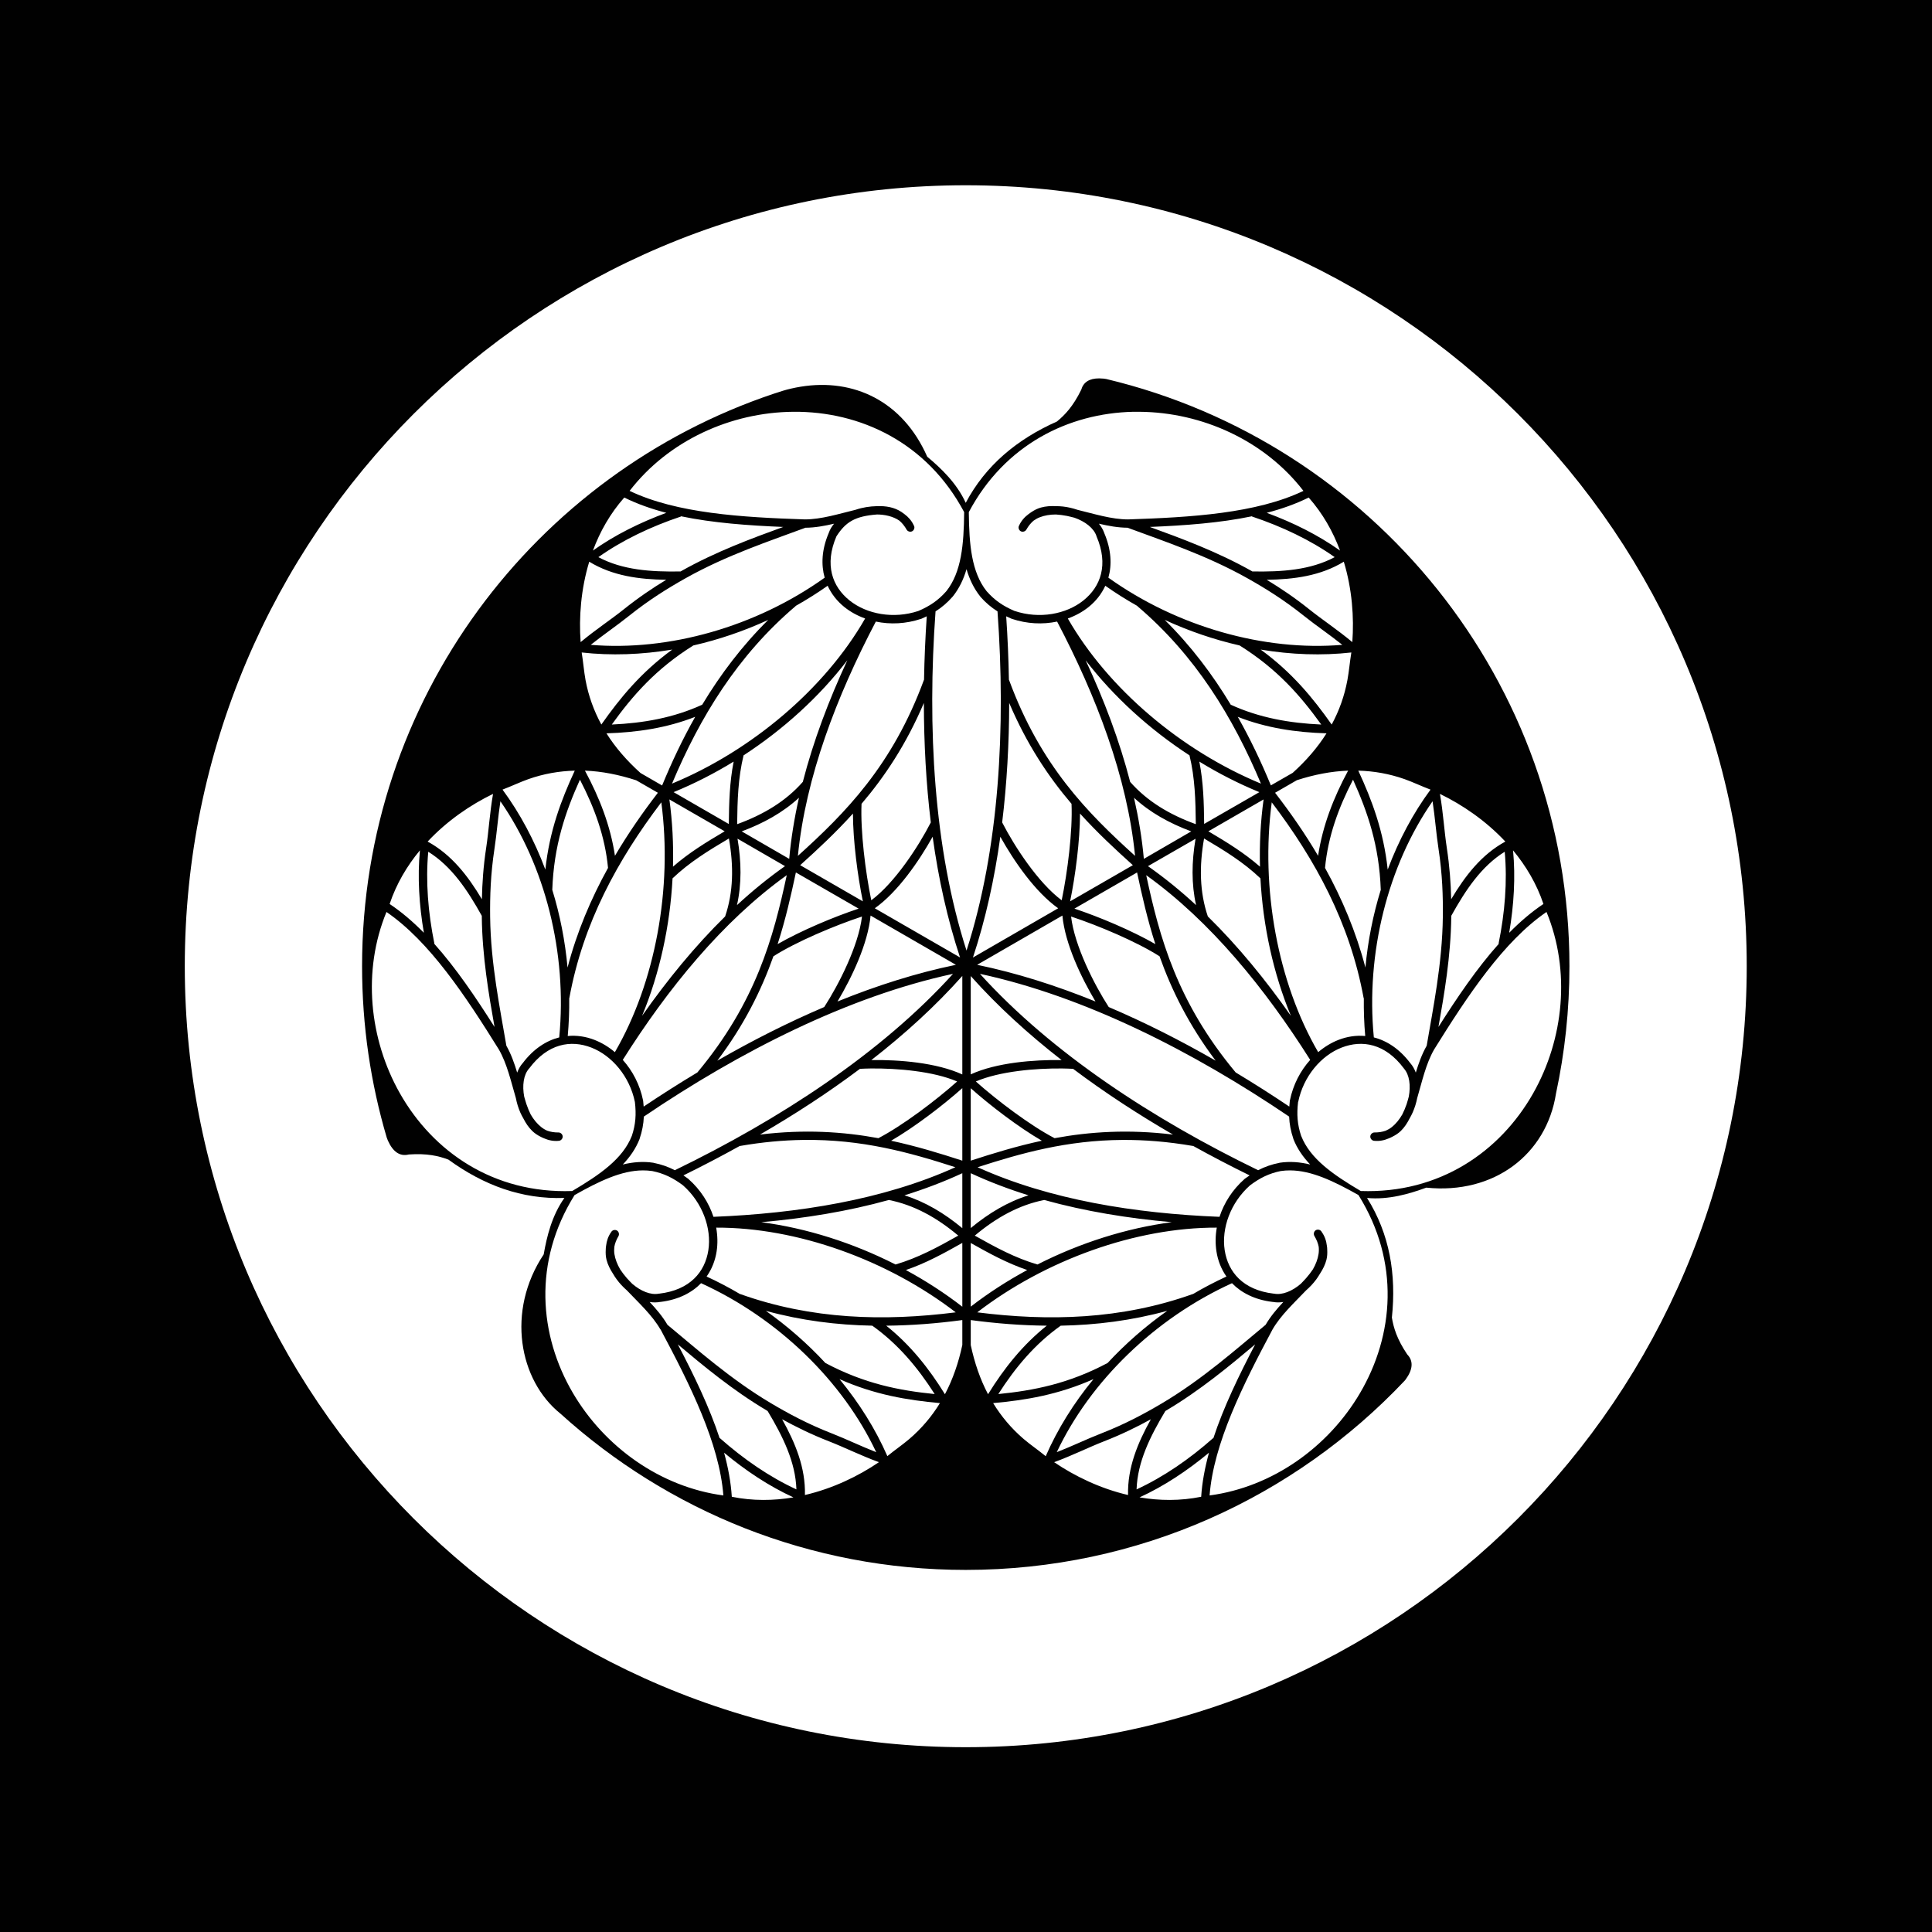
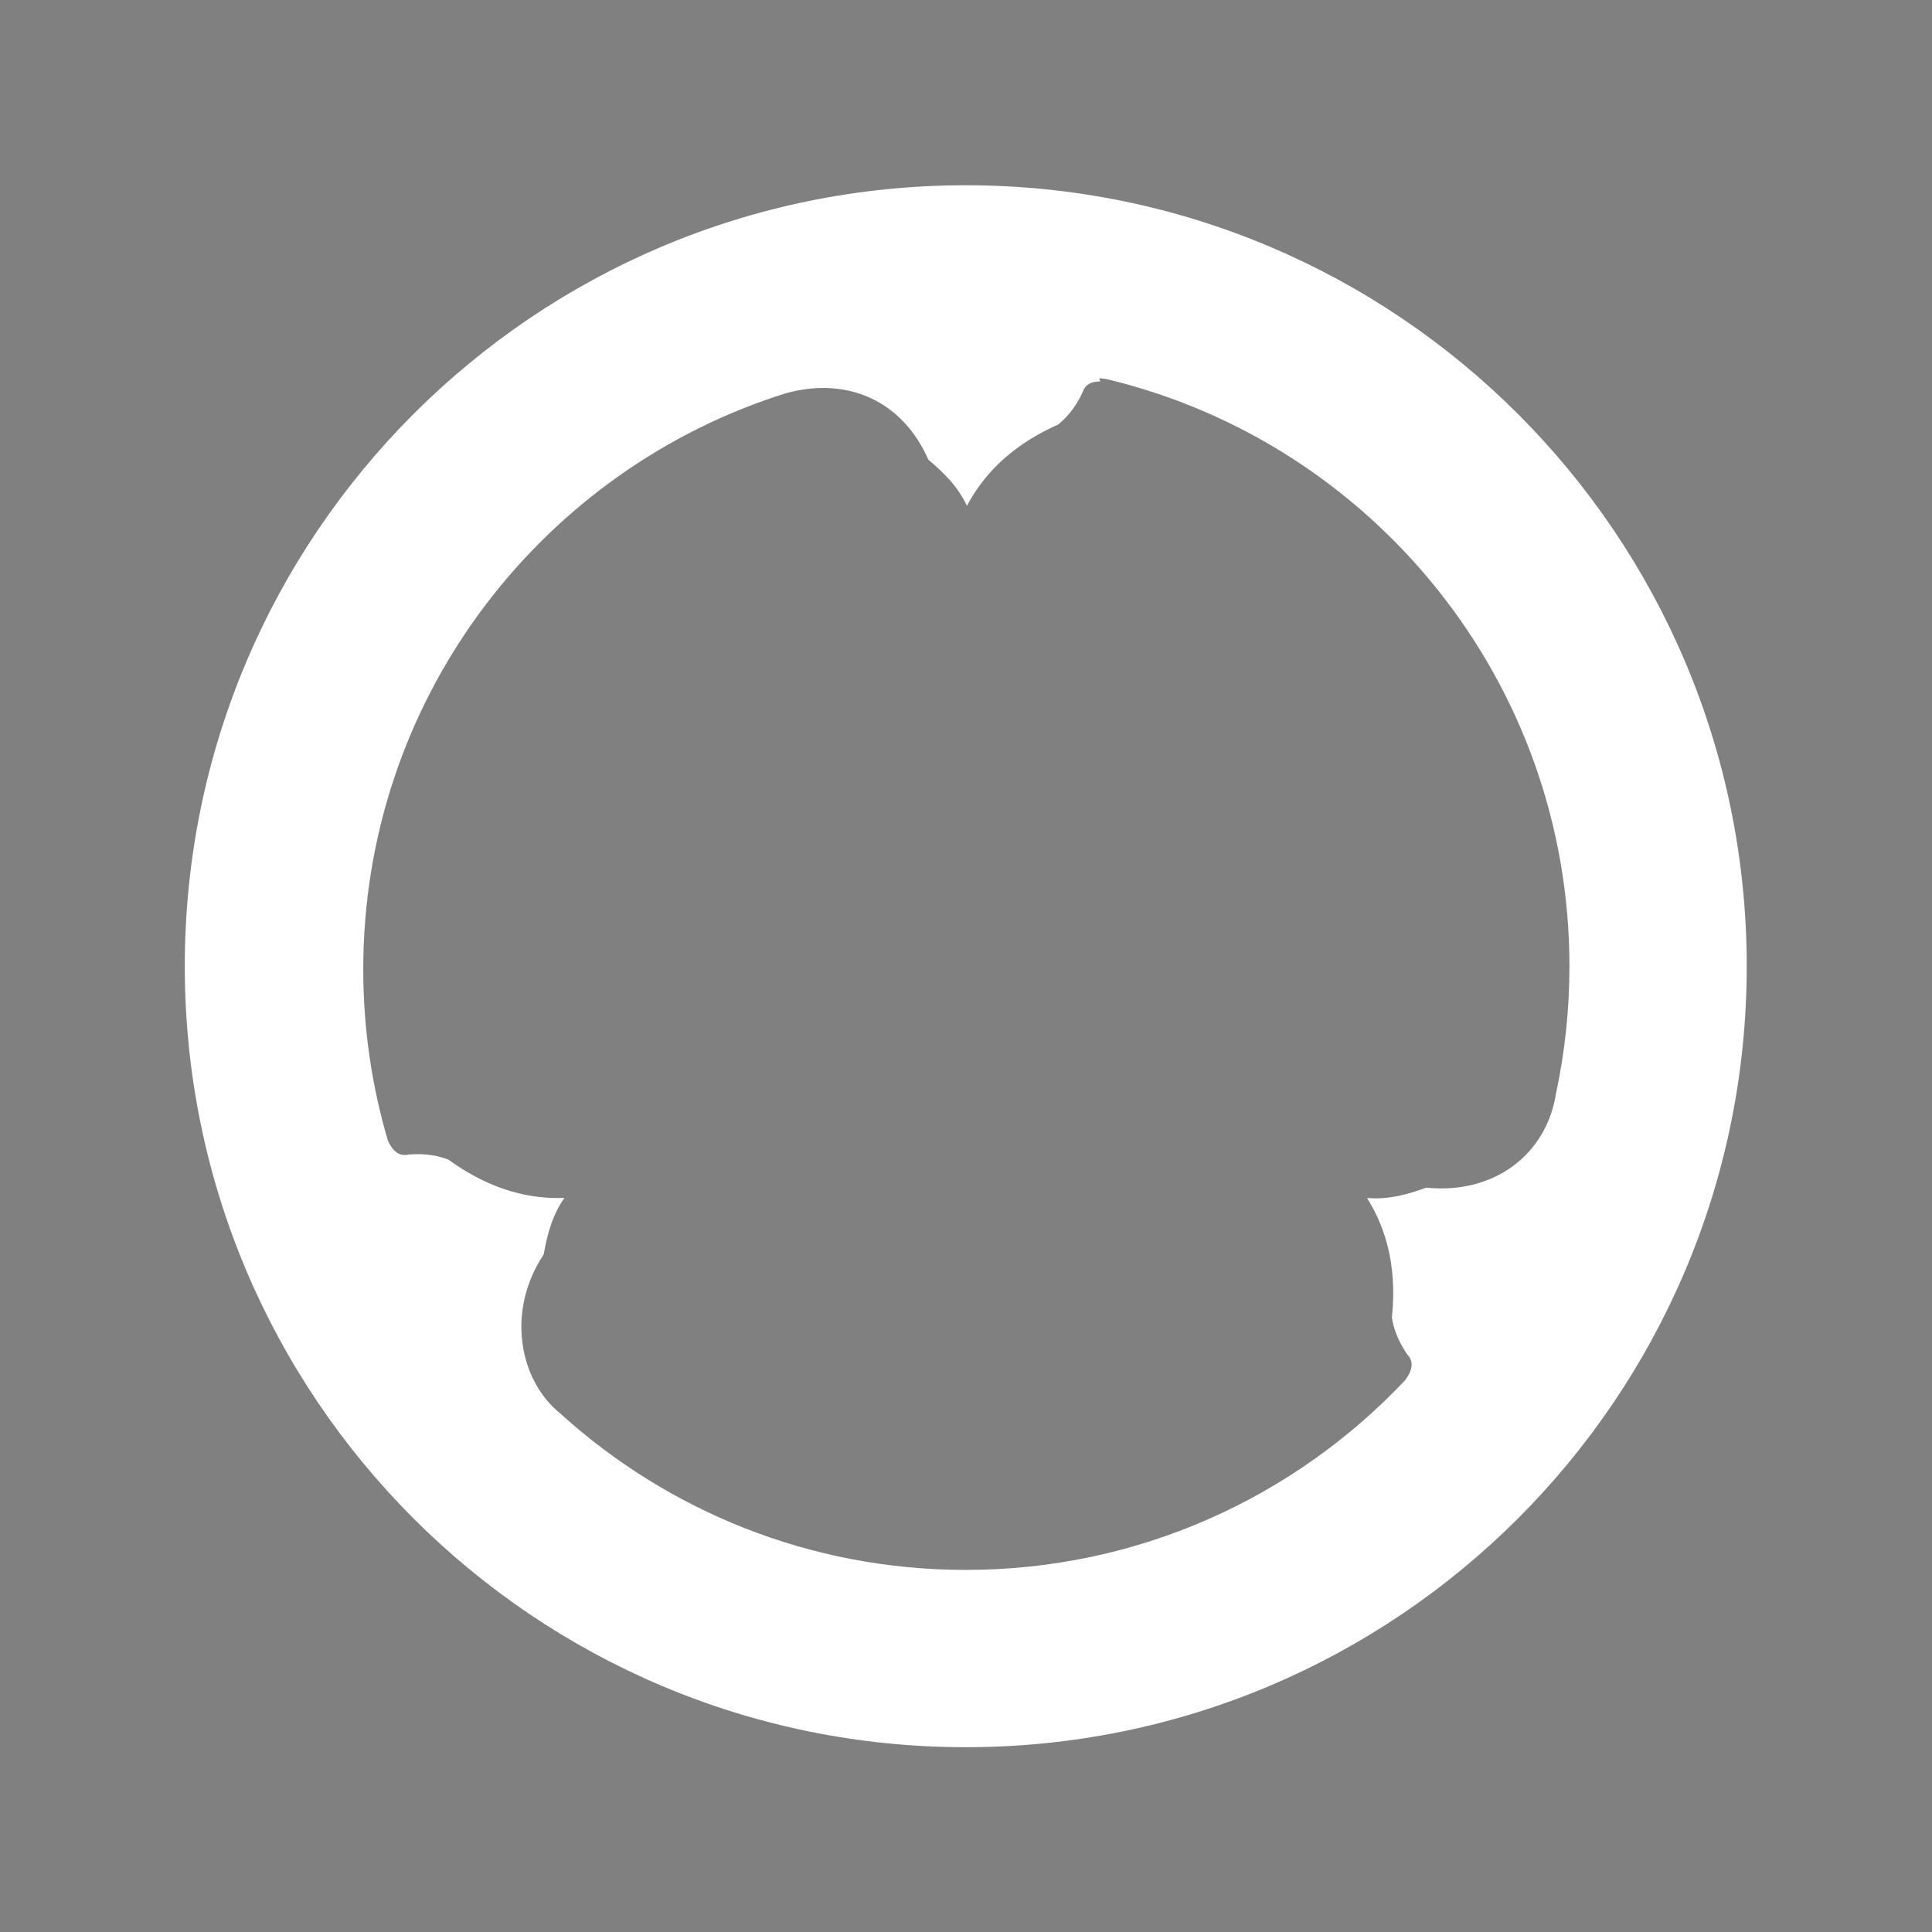
<svg xmlns="http://www.w3.org/2000/svg" xmlns:ns1="http://www.inkscape.org/namespaces/inkscape" xmlns:ns2="http://sodipodi.sourceforge.net/DTD/sodipodi-0.dtd" version="1.1" width="688" height="688" id="svg2" ns1:version="0.48.2 r9819" ns2:docname="Japanese crest Mito mitu Aoi (old design).svg">
  <rect width="100%" height="100%" fill="#808080" stroke="none" />
  <ns2:namedview pagecolor="#ffffff" bordercolor="#666666" borderopacity="1" objecttolerance="10" gridtolerance="10" guidetolerance="10" ns1:pageopacity="0" ns1:pageshadow="2" ns1:window-width="1280" ns1:window-height="1003" id="namedview4547" showgrid="false" ns1:zoom="0.34302326" ns1:cx="344" ns1:cy="344" ns1:window-x="-8" ns1:window-y="-8" ns1:window-maximized="1" ns1:current-layer="svg2" />
  <defs id="defs4" />
  <path ns1:connector-curvature="0" style="fill:#ffffff;fill-opacity:1;stroke:none" id="path3913" d="m 2559.556,650234280 c -59.697,-604340 -119.551,-33897420 -156.75,-93658440 45.055,-26705350 107.612,-31422090 167.781,-33874810 l 0,38610 c 15.871,0 32.542,6593330 48.406,11330270 4.508,1911540 9.25,3249950 14,3905660 2.215,305770 4.414,448070 6.625,464040 4.975,332770 9.832,-19800 14.469,-1624140 3.105,-1074400 6.016,-2911770 8.812,-5181760 0.544,-387760 1.038,-852060 1.562,-1276110 0.511,-469320 1.035,-878070 1.531,-1392110 3.782,-3474460 6.949,-7905640 8.969,-13495790 0.044,-94660 0.082,-175410 0.125,-270690 l -0.031,0 c 0.068,-194090 0.184,-344710 0.25,-541380 a 4,4950239 0 0 0 -7.188,-4292350 c -2.136,4706910 -4.454,8137620 -6.938,10788890 -1.826,1655320 -3.836,3104210 -6.156,4215020 -4.48,2144660 -9.778,3186640 -15.281,3170930 -3.309,-236830 -6.787,-786550 -10.469,-1662810 -2.355,-560310 -4.905,-1427420 -7.375,-2165510 -10.122,-4389890 -18.41,-12209520 -20.969,-21616460 a 4,4950239 0 0 0 -0.125,-386700 c -11.687,-33673550 -3.897,-59640120 12.562,-75986300 16.453,-16339570 42.113,-22256430 65.906,-12413030 0.01,3710 0.021,-3710 0.031,0 10.855,5762420 18.989,12483350 26.594,23163250 0.042,64350 0.084,128880 0.125,193350 14.464,22569110 16.776,55126220 17.062,93658440 -35.43,82454970 -99.378,119559320 -163.531,118909860 z m 331.562,0 c -64.153,649450 -128.101,-36454900 -163.531,-118909870 0.287,-38532220 2.599,-71089320 17.062,-93658440 0.041,-64470 0.083,-129000 0.125,-193350 7.605,-10679900 15.738,-17400830 26.594,-23163250 0.01,-3710 0.021,3710 0.031,0 23.793,-9843400 49.453,-3926530 65.906,12413030 16.46,16346180 24.249,42312750 12.562,75986300 a 4,4950239 0 0 0 -0.125,386700 c -2.558,9406940 -10.847,17226570 -20.969,21616460 -2.47,738100 -5.02,1605200 -7.375,2165520 -3.682,876250 -7.16,1425970 -10.469,1662800 -5.504,15720 -10.801,-1026270 -15.281,-3170930 -2.321,-1110810 -4.331,-2559700 -6.156,-4215020 -2.484,-2651260 -4.801,-6081980 -6.938,-10788890 a 4,4950239 0 0 0 -7.188,4292350 c 0.066,196670 0.182,347290 0.25,541380 l -0.031,0 c 0.043,95290 0.082,176030 0.125,270690 2.019,5590160 5.187,10021330 8.969,13495790 0.497,514040 1.02,922790 1.531,1392110 0.524,424050 1.018,888350 1.562,1276110 2.796,2269990 5.707,4107360 8.812,5181760 4.636,1604340 9.494,1956910 14.469,1624140 2.211,-15960 4.41,-158270 6.625,-464040 4.75,-655710 9.492,-1994120 14,-3905660 15.864,-4736940 32.535,-11330270 48.406,-11330270 l 0,-38610 c 60.17,2452720 122.726,7169460 167.781,33874810 -37.199,59761020 -97.053,93054100 -156.75,93658440 z M 2397.712,548648520 c -13.545,-18958650 -23.291,-40505000 -30,-62877220 20.994,18444600 44.845,33165710 70.219,44779710 -14.312,4611720 -27.835,10520410 -40.219,18097510 z m 655.25,0 c -12.383,-7577100 -25.907,-13485790 -40.219,-18097510 25.374,-11614000 49.225,-26335110 70.219,-44779710 -6.709,22372220 -16.455,43918570 -30,62877220 z m -601.062,-22157840 0.094,-309360 c -28.882,-11968840 -55.88,-27828000 -79.125,-48144000 23.183,-15301000 50.337,-17529560 78.781,-16937400 0.283,197320 0.562,422510 0.844,618720 33.012,22971600 67.565,38687490 97.375,52088320 -33.446,1720840 -67.163,4691880 -97.969,12683720 z m 546.875,0 c -30.806,-7991840 -64.523,-10962880 -97.969,-12683720 29.81,-13400830 64.363,-29116720 97.375,-52088320 0.282,-196210 0.561,-421400 0.844,-618720 28.444,-592160 55.598,1636400 78.781,16937400 -23.245,20316000 -50.243,36175160 -79.125,48144000 l 0.094,309360 z m -400.219,-8894070 c -8.91,-2578190 -18.107,-4679080 -27.438,-4756400 -33.557,-15440060 -75.509,-32482250 -114.688,-59744960 -17.074,-11880940 -35.074,-25685880 -54.188,-44625030 -11.61,-11504040 -24.265,-22096030 -36.688,-34377520 74.698,-7751210 157.927,21275560 223.969,79621270 -3.511,15361830 -2.782,33268980 3.844,52552360 l -0.031,0 c 0.03,110750 0.094,199230 0.125,309360 0,11140 -0,27600 0,38610 1.145,4059820 2.913,7691030 5.094,10982240 z m 253.562,0 c 2.181,-3291210 3.949,-6922430 5.094,-10982250 0,-11140 -0,-27590 0,-38610 0.031,-110130 0.095,-198610 0.125,-309360 l -0.031,0 c 6.626,-19283380 7.354,-37190530 3.844,-52552360 66.042,-58345710 149.271,-87372480 223.969,-79621270 -12.422,12281490 -25.077,22873490 -36.688,34377520 -19.114,18939160 -37.114,32744090 -54.188,44625040 -39.179,27262700 -81.131,44304890 -114.688,59744950 -9.33,77340 -18.527,2178210 -27.438,4756400 z m -487.969,-44973070 c -7.944,-32398160 -9.97,-65844490 -8.219,-95321240 14.268,14753340 28.728,26432670 41.312,38901890 14.149,14019350 27.692,25241070 40.656,34957570 -25.998,465890 -51.446,4625400 -73.75,21461780 z m 722.375,0 c -22.304,-16836380 -47.752,-20995890 -73.75,-21461780 12.964,-9716500 26.508,-20938220 40.656,-34957570 12.584,-12469220 27.044,-24148550 41.312,-38901890 1.751,29476750 -0.275,62923080 -8.219,95321240 z m -361.188,-8894070 c -2.819,-11923860 -6.986,-22838470 -13.188,-32444030 a 4,4950239 0 0 0 -0.125,-154680 c -5.007,-7067880 -10.37,-12696110 -16.344,-17401440 -7.984,-137063150 -1.839,-280735010 29.656,-401780004 31.496,121044994 37.64,264716854 29.656,401780004 -5.974,4705330 -11.337,10333560 -16.344,17401440 a 4,4950239 0 0 0 -0.125,154680 c -6.201,9605560 -10.369,20520170 -13.188,32444030 z m -132.938,-19644300 c -9.876,-8605920 -20.105,-16580090 -30.625,-23897980 l 0.062,-115950 c -55.685,-58489820 -91.691,-131715150 -118.406,-210402790 76.462,39155520 146.468,112665620 184.906,195630900 -7.335,3270180 -14.111,7872060 -19.969,13689140 -6.815,6767870 -12.319,15263840 -15.969,25096740 z m 265.875,0 c -3.65,-9832900 -9.154,-18328870 -15.969,-25096750 -5.857,-5817070 -12.634,-10418950 -19.969,-13689130 38.438,-82965280 108.445,-156475380 184.906,-195630900 -26.716,78687640 -62.721,151912970 -118.406,210402790 l 0.062,115950 c -10.519,7317890 -20.748,15292060 -30.625,23897980 z m -170.938,-36117660 c -1.677,-1017380 -3.411,-2002830 -5.188,-2938910 a 4,4950239 0 0 0 -0.312,-115950 c -14.473,-5995750 -29.522,-6804200 -43.281,-3209600 -37.535,-88413200 -67.17,-184291440 -74.625,-277611030 45.222,50592270 90.46,106681440 120.719,208546640 l 0.062,-38610 c 0.366,25220160 1.253,50396170 2.625,75367580 z m 76,0 c 1.372,-24971410 2.259,-50147430 2.625,-75367590 l 0.062,38610 c 30.258,-101865200 75.497,-157954360 120.719,-208546630 -7.455,93319590 -37.09,189197820 -74.625,277611030 -13.76,-3594600 -28.808,-2786150 -43.281,3209600 a 4,4950239 0 0 0 -0.312,115950 c -1.777,936080 -3.51,1921520 -5.188,2938910 z m -227.781,-4331030 c -23.169,-13204920 -47.319,-23366430 -71.719,-30239840 -36.023,-27860230 -58.293,-59631050 -78.094,-93697110 30.251,1681850 59.143,7951630 86.594,23511290 17.471,35903370 38.154,69758230 63.219,100425660 z m 379.562,0 c 25.064,-30667430 45.747,-64522290 63.219,-100425660 27.451,-15559660 56.343,-21829440 86.594,-23511290 -19.8,34066060 -42.071,65836880 -78.094,93697110 -24.4,6873410 -48.55,17034920 -71.719,30239840 z m -471.438,-35150910 c -29.294,-6046550 -58.64,-7325200 -86.781,-3402950 0,-12620 -10e-4,-26110 0,-38610 1.466,-11088080 2.219,-22399460 3.75,-32676040 2.854,-18958950 7.984,-36449610 15.094,-52668370 17.92,31475100 37.934,61714560 67.938,88786030 z m 563.312,0 c 30.003,-27071480 50.018,-57310940 67.938,-88786040 7.11,16218770 12.24,33709430 15.094,52668370 1.531,10276590 2.285,21587970 3.75,32676050 0,12500 -10e-4,26110 0,38610 -28.141,-3922250 -57.488,-2643600 -86.781,3402950 z m -395.75,-12683720 c -26.636,-42985660 -61.009,-81747720 -99.375,-112645350 -5.272,-26899930 -5.813,-53162970 -6.062,-81477420 25.458,11450930 46.642,27304780 62.812,50116150 10.161,48737400 25.02,97152020 42.625,144006620 z m 228.188,0 c 17.605,-46854600 32.464,-95269220 42.625,-144006620 16.17,-22811370 37.354,-38665220 62.812,-50116150 -0.25,28314450 -0.791,54577490 -6.062,81477420 -38.366,30897630 -72.74,69659690 -99.375,112645350 z m -154.938,-50541530 c -16.901,-49160040 -37.523,-87267870 -59.656,-119412570 -1.157,-31977070 3.739,-81178230 9.344,-114385496 22.642,20900789 45.298,63983576 57,92266326 -4.537,46338620 -6.63,93890810 -6.688,141531740 z m 81.688,0 c -0.058,-47640930 -2.15,-95193120 -6.688,-141531740 11.702,-28282750 34.358,-71365537 57,-92266326 5.604,33207266 10.501,82408426 9.344,114385496 -22.134,32144700 -42.755,70252530 -59.656,119412570 z m -300.594,-16357360 c -27.243,-13249350 -55.642,-18528120 -84.938,-19605620 12.121,-23847820 28.744,-44882620 49,-63805300 l 2.906,-2049500 c 9.591,29260250 20.437,57898010 33.031,85460420 z m 519.5,0 c 12.594,-27562410 23.441,-56200170 33.031,-85460420 l 2.906,2049500 c 20.256,18922680 36.88,39957480 49,63805300 -29.295,1077500 -57.695,6356270 -84.938,19605620 z m -482.688,-53093730 c -19.741,-14981000 -40.41,-27915510 -61.562,-38244510 l 56.906,-40255340 c 0.21,26835120 0.485,52292670 4.656,78499850 z m 445.875,0 c 4.171,-26207180 4.446,-51664730 4.656,-78499850 l 56.906,40255340 c -21.152,10329000 -41.822,23263510 -61.562,38244510 z m -383.344,-42846230 c -16.207,-18474620 -36.014,-31786270 -58.656,-41647450 l 49.031,-34725550 c 1.668,25376600 4.968,50890980 9.625,76373000 z m 320.812,0 c 4.657,-25482020 7.957,-50996400 9.625,-76373000 l 49.031,34725550 c -22.643,9861180 -42.449,23172830 -58.656,41647450 z m -269.094,-18677540 c -17.229,-23587650 -35.173,-44054580 -52.844,-63689290 l 62.969,-44547698 c -5.314,30287087 -10.037,74462158 -10.125,108236988 z m 217.375,0 c -0.087,-33774830 -4.811,-77949901 -10.125,-108236988 l 62.969,44547698 c -17.67,19634710 -35.615,40101640 -52.844,63689290 z m -141.094,-27455620 c -13.43,-29752620 -34.609,-67865420 -57.688,-86775199 L 2720.149,325.371 C 2707.533,46218597 2698.653,95668569 2692.931,146829840 z m 64.812,0 C 2752.021,95668569 2743.141,46218597 2730.524,325.371 L 2815.431,60054641 c -23.078,18909779 -44.257,57022579 -57.688,86775199 z" />
  <path ns1:connector-curvature="0" style="fill:#ffffff;stroke:none" id="path3915" d="m 2880.478,685215270 -23.203,4417170 c -11.899,1472390 -19.038,-2944770 -21.418,-13251520 -7.734,-19547440 -15.468,-29671810 -23.203,-37545980 -38.091,-20988960 -68.24,-51805420 -87.305,-96337820 -8.642,23339740 -23.659,40981800 -36.893,54659740 -26.46,74341580 -82.727,102810510 -140.088,71838520 l 0,54659740 333.812,0 z" />
-   <path ns1:connector-curvature="0" style="fill:#000000;fill-opacity:0.996;stroke:none" id="path3987" d="m 0,0 688,0 0,688 -688,0 z" />
  <g id="g4014" transform="translate(3322.318,-244.611)">
    <g id="g3981" transform="matrix(0.372,0,0,0.372,-2761.848,381.019)">
-       <path ns1:connector-curvature="0" style="fill:#ffffff;fill-opacity:1;stroke:none" id="path3929" transform="matrix(2.689,0,0,2.689,7427.278,-1024.651)" d="m -3039.969,391.281 c -22.198,0.182 -44.449,10.198 -58.281,28.156 16.754,8.025 40.001,9.419 62.375,10.156 5.902,0 12.101,-1.983 18,-3.406 2.667,-0.895 5.115,-1.253 7.688,-1.312 3.222,-0.116 6.144,0.4 8.656,2.031 0.392,0.271 0.77,0.56 1.125,0.812 1.406,1.044 2.593,2.383 3.344,4.062 0.012,0.021 0.02,0.042 0.031,0.062 0.025,0.058 0.069,0.128 0.094,0.188 0.223,0.678 -0.125,1.494 -0.767,1.804 -0.642,0.31 -1.497,0.073 -1.889,-0.523 -0.794,-1.414 -1.67,-2.453 -2.594,-3.25 -2.326,-1.636 -5.437,-2.209 -7.969,-2.219 -7.772,0.591 -11.146,2.59 -14.469,7.781 -4.346,10.119 -1.464,17.9 4.656,22.812 6.118,4.91 15.684,6.708 24.531,3.75 4.037,-1.732 7.047,-3.759 9.875,-6.969 0.015,-0.019 0.047,-0.043 0.062,-0.062 5.378,-6.782 6.237,-16.577 6.344,-28.156 -13.175,-24.778 -36.957,-35.914 -60.813,-35.719 z m 121.063,0 c -23.095,0.5 -45.831,11.715 -58.594,35.719 0.107,11.579 0.965,21.374 6.344,28.156 0.015,0.019 0.047,0.043 0.062,0.062 2.828,3.209 5.838,5.237 9.875,6.969 0,10e-4 0.028,-10e-4 0.031,0 8.848,2.958 18.382,1.16 24.5,-3.75 6.121,-4.912 9.002,-12.694 4.656,-22.812 -0.012,-0.041 -0.023,-0.083 -0.031,-0.125 -0.951,-2.827 -4.049,-5.181 -7.812,-6.5 -0.919,-0.222 -1.843,-0.488 -2.719,-0.656 -1.369,-0.263 -2.676,-0.429 -3.906,-0.5 -2.046,-0.005 -4.021,0.324 -5.688,0.969 -0.863,0.334 -1.602,0.753 -2.281,1.25 -0.923,0.797 -1.799,1.836 -2.594,3.25 -0.392,0.596 -1.247,0.833 -1.889,0.523 -0.642,-0.31 -0.99,-1.126 -0.767,-1.804 0.024,-0.059 0.068,-0.129 0.094,-0.188 0.016,-0.029 0.015,-0.034 0.031,-0.062 0.751,-1.68 1.937,-3.018 3.344,-4.062 0.185,-0.154 0.373,-0.265 0.562,-0.406 0.195,-0.127 0.391,-0.29 0.594,-0.406 1.04,-0.682 2.095,-1.208 3.25,-1.531 1.724,-0.482 3.557,-0.6 5.406,-0.5 0.822,0.005 1.614,0.033 2.438,0.125 1.766,0.197 3.542,0.613 5.219,1.188 5.899,1.423 12.098,3.406 18,3.406 22.374,-0.737 45.653,-2.131 62.406,-10.156 -13.833,-17.958 -36.114,-27.975 -58.312,-28.156 -0.746,-0.006 -1.474,-0.016 -2.219,0 z m -181.25,30.531 c -5.037,5.697 -8.662,12.152 -11.156,18.875 7.806,-5.543 16.69,-9.947 26.125,-13.438 -5.322,-1.386 -10.364,-3.161 -14.969,-5.438 z m 243.656,0 c -4.605,2.277 -9.616,4.052 -14.938,5.438 9.435,3.49 18.287,7.895 26.094,13.438 -2.495,-6.723 -6.12,-13.178 -11.156,-18.875 z m -223.5,6.656 0.031,0.094 c -10.74,3.597 -20.762,8.364 -29.406,14.469 8.621,4.598 18.704,5.272 29.281,5.094 0.105,-0.059 0.208,-0.129 0.313,-0.188 12.276,-6.903 25.134,-11.629 36.219,-15.656 -12.437,-0.517 -24.982,-1.411 -36.438,-3.812 z m 203.344,0 c -11.455,2.402 -23.969,3.295 -36.406,3.812 11.085,4.027 23.912,8.753 36.188,15.656 0.105,0.059 0.207,0.128 0.312,0.188 10.577,0.178 20.692,-0.496 29.312,-5.094 -8.644,-6.105 -18.698,-10.872 -29.438,-14.469 z m -148.813,2.656 c -3.313,0.775 -6.718,1.414 -10.187,1.438 -12.478,4.64 -28.088,9.776 -42.656,17.969 -6.349,3.57 -13.049,7.715 -20.156,13.406 -4.317,3.457 -9.006,6.622 -13.625,10.312 27.776,2.329 58.724,-6.373 83.281,-23.906 -1.306,-4.616 -1.058,-10.018 1.406,-15.812 0.011,-0.033 0.02,-0.061 0.031,-0.094 0.426,-1.22 1.095,-2.323 1.906,-3.312 z m 94.281,0 c 0.811,0.989 1.48,2.093 1.906,3.312 0.012,0.033 0.02,0.06 0.031,0.094 2.464,5.795 2.743,11.196 1.438,15.812 24.558,17.533 55.505,26.235 83.281,23.906 -4.619,-3.691 -9.339,-6.856 -13.656,-10.312 -7.108,-5.691 -13.807,-9.836 -20.156,-13.406 -14.569,-8.193 -30.147,-13.329 -42.625,-17.969 -3.47,-0.023 -6.905,-0.663 -10.219,-1.438 z m -181.438,13.531 c -2.954,9.736 -3.714,19.767 -3.062,28.625 5.306,-4.433 10.695,-7.94 15.375,-11.688 5.261,-4.213 10.273,-7.58 15.094,-10.5 -9.667,-0.14 -19.113,-1.378 -27.406,-6.438 z m 268.625,0 c -8.294,5.059 -17.77,6.298 -27.438,6.438 4.821,2.92 9.864,6.287 15.125,10.5 4.679,3.747 10.038,7.254 15.344,11.688 0.651,-8.858 -0.077,-18.889 -3.031,-28.625 z m -134.312,2.656 c -1.048,3.583 -2.6,6.864 -4.906,9.75 -0.02,0.021 -0.041,0.042 -0.062,0.062 -1.862,2.124 -3.841,3.805 -6.063,5.219 -2.969,41.188 -0.68,84.376 11.031,120.75 11.712,-36.374 14,-79.562 11.031,-120.75 -2.221,-1.414 -4.232,-3.095 -6.094,-5.219 -0.011,-0.021 -0.021,-0.041 -0.031,-0.062 -2.306,-2.886 -3.858,-6.167 -4.906,-9.75 z m -49.438,5.906 c -3.673,2.586 -7.495,4.988 -11.406,7.188 l 0.031,0.031 c -20.707,17.576 -34.097,39.573 -44.031,63.219 28.432,-11.766 54.457,-33.85 68.75,-58.781 -2.728,-0.983 -5.228,-2.346 -7.406,-4.094 -2.534,-2.034 -4.58,-4.608 -5.938,-7.562 z m 98.844,0 c -1.357,2.955 -3.403,5.529 -5.938,7.562 -2.178,1.748 -4.679,3.111 -7.406,4.094 14.293,24.931 40.318,47.015 68.75,58.781 -9.934,-23.646 -23.325,-45.642 -44.031,-63.219 l 0.031,-0.031 c -3.912,-2.199 -7.734,-4.601 -11.406,-7.188 z m -63.563,10.875 c -0.624,0.306 -1.246,0.594 -1.906,0.875 -0.041,0.012 -0.083,0.023 -0.125,0.031 -5.382,1.802 -10.977,2.049 -16.094,0.969 -13.958,26.568 -24.978,55.364 -27.75,83.406 16.816,-15.203 33.623,-32.046 44.875,-62.656 l 0.031,0 c 0.136,-7.579 0.459,-15.121 0.969,-22.625 z m 28.281,0 c 0.51,7.504 0.833,15.046 0.969,22.625 l 0.031,0 c 11.252,30.611 28.059,47.453 44.875,62.656 -2.772,-28.043 -13.792,-56.838 -27.75,-83.406 -5.117,1.08 -10.712,0.833 -16.094,-0.969 -0.032,-0.009 -0.063,-0.02 -0.094,-0.031 -0.661,-0.281 -1.314,-0.569 -1.938,-0.875 z m -84.719,1.281 c -8.615,3.968 -17.583,7.028 -26.656,9.094 -13.395,8.372 -21.668,17.919 -29.031,28.156 11.249,-0.505 21.98,-2.387 32.188,-7.062 6.497,-10.789 14.18,-20.972 23.5,-30.188 z m 141.156,0 c 9.32,9.216 17.003,19.398 23.5,30.188 10.207,4.676 20.97,6.557 32.219,7.062 -7.363,-10.237 -15.667,-19.784 -29.063,-28.156 -9.073,-2.065 -18.041,-5.126 -26.656,-9.094 z m -175.312,10.562 c -10.893,1.817 -21.786,2.21 -32.25,1.031 0.545,3.332 0.806,6.756 1.375,9.844 1.061,5.697 2.981,10.939 5.625,15.812 6.663,-9.458 14.093,-18.552 25.25,-26.688 z m 209.469,0 c 11.157,8.135 18.618,17.229 25.281,26.688 2.644,-4.874 4.532,-10.115 5.594,-15.812 0.57,-3.088 0.861,-6.512 1.406,-9.844 -10.464,1.179 -21.388,0.786 -32.281,-1.031 z M -3020.75,479.75 c -9.904,12.917 -22.671,24.559 -36.938,33.844 -1.96,8.083 -2.188,15.991 -2.281,24.5 9.467,-3.441 17.362,-8.208 23.375,-15.062 3.779,-14.646 9.297,-29.201 15.844,-43.281 z m 84.844,0 c 6.546,14.08 12.065,28.636 15.844,43.281 6.013,6.855 13.908,11.621 23.375,15.062 -0.093,-8.509 -0.29,-16.417 -2.25,-24.5 -14.266,-9.285 -27.064,-20.926 -36.969,-33.844 z m -57.594,15.188 c -6.285,14.773 -13.957,26.247 -22.188,35.906 -0.43,9.609 1.385,24.365 3.469,34.344 8.419,-6.281 16.836,-19.22 21.188,-27.719 -1.687,-13.925 -2.447,-28.215 -2.469,-42.531 z m 30.375,0 c -0.022,14.316 -0.813,28.606 -2.5,42.531 4.352,8.499 12.768,21.438 21.188,27.719 2.084,-9.979 3.93,-24.735 3.5,-34.344 -8.23,-9.66 -15.903,-21.134 -22.188,-35.906 z m -111.781,4.938 c -10.13,3.981 -20.7,5.551 -31.594,5.875 3.218,5.117 7.317,9.793 12.125,14.125 l 7.688,4.438 c 3.442,-8.368 7.316,-16.54 11.781,-24.438 z m 193.156,0 c 4.46,7.887 8.342,16.05 11.781,24.406 l 7.781,-4.469 c 4.777,-4.314 8.829,-8.971 12.031,-14.062 -10.893,-0.324 -21.463,-1.894 -31.594,-5.875 z m -179.469,15.938 c -6.864,4.209 -14.043,7.878 -21.375,10.875 l 19.656,11.344 c 0.081,-7.557 0.257,-14.797 1.719,-22.219 z m 165.781,0 c 1.46,7.411 1.638,14.642 1.719,22.188 l 19.656,-11.312 c -7.332,-2.997 -14.511,-6.666 -21.375,-10.875 z m -222.344,3.219 c -5.543,0.147 -11.067,1.102 -16.531,3.031 -2.959,1.051 -6.029,2.525 -9.188,3.719 6.253,8.473 11.377,18.127 15.25,28.469 1.467,-13.73 5.609,-24.719 10.469,-35.219 z m 3.625,0 c 5.166,9.596 9.07,19.549 10.687,30.312 4.609,-7.819 9.754,-15.27 15.281,-22.438 l -7.719,-4.438 c -6.146,-1.992 -12.219,-3.209 -18.25,-3.438 z m 271.687,0 c -6.025,0.228 -12.11,1.418 -18.25,3.406 l -7.75,4.469 c 5.528,7.168 10.704,14.618 15.313,22.438 1.617,-10.764 5.521,-20.717 10.687,-30.312 z m 3.625,0 c 4.859,10.5 9.002,21.489 10.469,35.219 3.873,-10.342 8.997,-19.996 15.25,-28.469 0,-10e-4 -0.028,0.002 -0.031,0 -3.158,-1.194 -6.228,-2.668 -9.188,-3.719 -5.465,-1.929 -10.957,-2.884 -16.5,-3.031 z m -277.094,3.219 c -5.184,11.495 -9.291,23.432 -9.844,39.219 2.748,8.89 4.566,18.211 5.437,27.656 3.321,-12.679 8.311,-24.448 14.406,-35.469 -1.054,-11.178 -4.813,-21.412 -10,-31.406 z m 275.219,0 c -5.187,9.995 -8.914,20.228 -9.969,31.406 6.095,11.021 11.054,22.789 14.375,35.469 0.871,-9.445 2.721,-18.766 5.469,-27.656 -0.553,-15.787 -4.691,-27.724 -9.875,-39.219 z m -306.156,5.062 c -7.997,3.865 -16.327,9.543 -23.281,16.969 8.528,4.653 14.357,12.229 19.312,20.531 0.118,-5.635 0.513,-11.681 1.531,-18.344 0.905,-5.926 1.251,-12.345 2.438,-19.156 z m 337.094,0 c 1.187,6.811 1.532,13.23 2.437,19.156 1.018,6.663 1.444,12.709 1.563,18.344 4.955,-8.302 10.753,-15.878 19.281,-20.531 -6.954,-7.426 -15.285,-13.104 -23.281,-16.969 z m -228.188,1.375 c -5.676,5.228 -12.562,9.063 -20.375,11.969 l 16.906,9.781 c 0.648,-7.231 1.828,-14.493 3.469,-21.75 z m 119.281,0 c 1.641,7.258 2.852,14.518 3.5,21.75 l 16.875,-9.781 c -7.813,-2.906 -14.699,-6.74 -20.375,-11.969 z m -165.406,0.594 c 1.071,7.848 1.495,15.888 1.281,23.938 5.706,-4.985 11.891,-8.739 18.406,-12.594 z m 211.531,0 -19.656,11.344 c 6.507,3.85 12.676,7.615 18.375,12.594 -0.213,-8.049 0.21,-16.089 1.281,-23.938 z m -271.688,0.656 c -0.886,5.846 -1.29,11.501 -2.125,16.969 -1.375,9.001 -1.614,16.873 -1.531,24.156 0.189,16.713 3.56,32.78 5.781,45.906 1.715,3.016 2.858,6.306 3.844,9.562 0.451,-1.197 1.063,-2.334 1.906,-3.312 0,-0.003 0.029,0.003 0.031,0 0.018,-0.02 0.048,-0.04 0.063,-0.062 l 0,-0.031 c 3.783,-5.019 8.324,-7.949 12.969,-9.125 2.905,-30.034 -5.032,-61.172 -20.938,-84.062 z m 331.844,0 c -15.905,22.89 -23.811,54.028 -20.906,84.062 4.651,1.178 9.182,4.125 12.969,9.156 0.015,0.022 0.045,0.042 0.063,0.062 0.844,0.979 1.455,2.116 1.906,3.312 0.986,-3.257 2.16,-6.546 3.875,-9.562 2.221,-13.126 5.561,-29.193 5.75,-45.906 0.083,-7.283 -0.156,-15.155 -1.531,-24.156 -0.835,-5.467 -1.238,-11.123 -2.125,-16.969 z m -274.563,0.375 c -15.511,20.426 -27.882,42.998 -32.75,69.719 l -0.031,0 c 0.051,4.487 -0.128,8.995 -0.531,13.469 3.237,-0.302 6.472,0.197 9.5,1.375 2.603,1.012 5.066,2.504 7.281,4.375 14.444,-24.844 20.558,-58.431 16.531,-88.938 z m 217.313,0 c -4.026,30.506 2.087,64.094 16.531,88.938 2.215,-1.871 4.647,-3.363 7.25,-4.375 3.028,-1.178 6.262,-1.677 9.5,-1.375 -0.403,-4.474 -0.551,-8.982 -0.5,-13.469 l -0.062,0 c -4.868,-26.721 -17.208,-49.293 -32.719,-69.719 z m -149.094,4 c -6.135,6.788 -12.481,12.703 -18.781,18.375 l 22.312,12.875 c -1.867,-9.038 -3.5,-21.549 -3.531,-31.25 z m 80.844,0 c -0.031,9.702 -1.664,22.212 -3.531,31.25 l 22.344,-12.875 c -6.3,-5.672 -12.678,-11.587 -18.812,-18.375 z m -52.469,8.25 c -4.829,8.645 -12.343,19.614 -20.594,25.469 l 30.344,17.5 c -4.488,-13.558 -7.681,-28.018 -9.75,-42.969 z m 24.094,0 c -2.071,14.962 -5.257,29.434 -9.75,43 l 30.344,-17.531 c -8.247,-5.856 -15.767,-16.827 -20.594,-25.469 z m -96.625,0.625 c -7.322,4.335 -14.042,8.448 -20.063,14.188 -0.908,16.997 -4.609,33.901 -10.844,48.938 8.92,-12.709 18.768,-24.78 29.562,-35.375 2.93,-8.635 3.097,-17.831 1.344,-27.75 z m 169.156,0 c -1.753,9.919 -1.586,19.115 1.344,27.75 10.794,10.595 20.642,22.666 29.562,35.375 -6.234,-15.036 -9.936,-31.94 -10.844,-48.938 -6.02,-5.739 -12.74,-9.853 -20.062,-14.188 z m -166.094,0.062 c 1.397,8.235 1.506,16.113 -0.187,23.656 5.467,-5.053 11.152,-9.697 17.094,-13.875 z m 163.063,0.031 -16.938,9.75 c 5.942,4.178 11.658,8.822 17.125,13.875 -1.691,-7.534 -1.58,-15.4 -0.187,-23.625 z m -276.125,4.125 c -4.575,5.522 -8.366,11.883 -10.781,19.094 4.274,2.849 8.326,6.334 12.188,10.25 -1.695,-9.916 -2.303,-19.812 -1.406,-29.344 z m 389.156,0 c 0.897,9.532 0.32,19.427 -1.375,29.344 3.861,-3.916 7.913,-7.401 12.188,-10.25 -2.416,-7.21 -6.238,-13.572 -10.812,-19.094 z m -386.188,0.5 c -0.965,10.538 -0.068,21.619 2.188,32.719 l -0.094,0 c 7.808,8.72 14.834,19.144 21.5,29.656 -2.055,-11.613 -4.372,-25.105 -4.531,-39.188 0,-0.12 0,-0.254 0,-0.375 -5.134,-9.249 -10.77,-17.646 -19.062,-22.812 z m 383.219,0 c -8.292,5.167 -13.897,13.564 -19.031,22.812 0,0.121 0,0.255 0,0.375 -0.16,14.082 -2.507,27.574 -4.562,39.188 6.666,-10.512 13.724,-20.937 21.531,-29.656 l -0.125,0 c 2.255,-11.099 3.153,-22.181 2.187,-32.719 z m -252.344,7.375 c -1.762,8.293 -3.688,16.791 -6.5,25.5 8.423,-4.827 20.081,-9.724 28.844,-12.625 z m 121.469,0 -22.312,12.875 c 8.762,2.902 20.392,7.799 28.812,12.625 -2.812,-8.709 -4.738,-17.206 -6.5,-25.5 z m -124.719,0.969 c -22.9,16.422 -42.345,40.378 -58.375,65.75 3.494,3.891 6.088,8.845 7.219,14.406 0.012,0.041 0.023,0.083 0.031,0.125 0.087,0.713 0.141,1.401 0.188,2.094 6.244,-4.194 12.63,-8.249 19.125,-12.156 20.884,-25.049 27.054,-48.054 31.812,-70.219 z m 127.969,0 c 4.758,22.164 10.96,45.169 31.844,70.219 6.487,3.903 12.858,7.967 19.094,12.156 0.047,-0.693 0.101,-1.381 0.187,-2.094 0.01,-0.042 0.019,-0.084 0.031,-0.125 1.131,-5.562 3.725,-10.515 7.219,-14.406 -16.03,-25.372 -35.475,-49.328 -58.375,-65.75 z m -270.469,13.094 c -8.636,20.959 -6.161,45.247 4.781,64.562 11.759,20.757 33.298,35.76 61.344,34.781 9.974,-5.882 18.003,-11.514 21.188,-19.562 0.01,-0.023 0.022,-0.039 0.031,-0.062 1.365,-4.054 1.613,-7.701 1.094,-12.062 -1.862,-9.141 -8.189,-16.532 -15.5,-19.375 -7.314,-2.845 -15.503,-1.448 -22.094,7.375 -0.03,0.033 -0.061,0.064 -0.094,0.094 -1.972,2.237 -2.458,6.081 -1.719,10 0.267,0.906 0.52,1.876 0.812,2.719 0.457,1.317 0.947,2.524 1.5,3.625 1.019,1.775 2.296,3.317 3.688,4.438 0.721,0.58 1.448,1.005 2.219,1.344 1.152,0.401 2.472,0.644 4.094,0.625 0.708,0.047 1.332,0.667 1.385,1.374 0.053,0.707 -0.473,1.412 -1.166,1.564 -0.063,0.008 -0.124,0.024 -0.188,0.031 -0.021,7e-5 -0.041,-1.1e-4 -0.062,0 -1.83,0.19 -3.58,-0.179 -5.188,-0.875 -0.226,-0.083 -0.439,-0.187 -0.656,-0.281 -0.208,-0.105 -0.423,-0.195 -0.625,-0.312 -1.111,-0.559 -2.112,-1.224 -2.969,-2.062 -1.28,-1.252 -2.287,-2.754 -3.125,-4.406 -0.407,-0.714 -0.793,-1.428 -1.125,-2.188 -0.713,-1.628 -1.222,-3.355 -1.562,-5.094 -1.717,-5.82 -3.112,-12.202 -6.062,-17.312 -11.825,-19.008 -24.673,-38.441 -40,-48.938 z m 412.969,0 c -15.327,10.497 -28.174,29.929 -40,48.938 -2.951,5.111 -4.314,11.492 -6.031,17.312 -0.341,1.739 -0.881,3.465 -1.594,5.094 -0.332,0.759 -0.718,1.473 -1.125,2.188 -0.838,1.652 -1.814,3.154 -3.094,4.406 -0.857,0.839 -1.889,1.503 -3,2.062 -0.202,0.117 -0.417,0.207 -0.625,0.312 -0.217,0.094 -0.43,0.199 -0.656,0.281 -1.607,0.696 -3.326,1.065 -5.156,0.875 -0.033,-2.2e-4 -0.061,3.3e-4 -0.094,0 -0.063,-0.007 -0.124,-0.023 -0.187,-0.031 -0.693,-0.151 -1.218,-0.857 -1.166,-1.564 0.053,-0.707 0.677,-1.327 1.385,-1.374 1.622,0.019 2.942,-0.224 4.094,-0.625 0.77,-0.339 1.53,-0.763 2.25,-1.344 1.391,-1.121 2.637,-2.663 3.656,-4.438 0.554,-1.101 1.075,-2.308 1.531,-3.625 0.292,-0.842 0.514,-1.812 0.781,-2.719 0.74,-3.919 0.254,-7.763 -1.719,-10 -0.022,-0.03 -0.043,-0.062 -0.062,-0.094 -6.59,-8.823 -14.811,-10.22 -22.125,-7.375 -7.311,2.843 -13.607,10.234 -15.469,19.375 -7e-4,0.004 -0.03,-0.004 -0.031,0 -0.519,4.362 -0.272,8.009 1.094,12.062 0.01,0.023 0.022,0.04 0.031,0.062 3.184,8.049 11.213,13.681 21.187,19.562 28.046,0.979 49.616,-14.024 61.375,-34.781 10.942,-19.315 13.386,-43.604 4.75,-64.562 z m -240.625,1.281 c -0.947,10.071 -6.71,22.091 -11.781,30.594 14.004,-5.692 28.15,-10.171 42.156,-13.062 z m 68.281,0 -30.344,17.531 c 13.996,2.892 28.131,7.374 42.125,13.062 -5.072,-8.503 -10.835,-20.522 -11.781,-30.594 z m -71.344,0.344 c -9.684,3.185 -23.425,8.979 -31.531,14.156 -4.25,11.958 -10.318,24.327 -19.969,37.156 12.409,-7.139 25.16,-13.593 38.062,-19.094 5.185,-8.018 12.208,-21.787 13.438,-32.219 z m 74.437,0 c 1.23,10.432 8.222,24.201 13.406,32.219 12.903,5.501 25.654,11.954 38.062,19.094 -9.651,-12.829 -15.719,-25.199 -19.969,-37.156 -8.107,-5.177 -21.816,-10.972 -31.5,-14.156 z m -42.031,20.406 c -37.357,8.044 -75.877,27.647 -110.062,50.812 -0.114,2.631 -0.592,5.201 -1.5,7.875 4e-4,0.021 4e-4,0.042 0,0.062 -1.347,3.44 -3.421,6.426 -6,9.125 3.627,-0.884 7.253,-1.179 10.906,-0.625 0.021,0.01 0.042,0.02 0.062,0.031 2.77,0.55 5.227,1.408 7.563,2.625 37.154,-18.023 73.386,-41.576 99.031,-69.906 z m 9.594,0 c 25.645,28.33 61.877,51.884 99.031,69.906 2.335,-1.217 4.792,-2.075 7.562,-2.625 0.021,-0.011 0.041,-0.021 0.062,-0.031 3.653,-0.554 7.279,-0.259 10.906,0.625 -2.579,-2.699 -4.653,-5.685 -6,-9.125 -4e-4,-0.021 -4e-4,-0.042 0,-0.062 -0.908,-2.674 -1.386,-5.244 -1.5,-7.875 -34.185,-23.165 -72.706,-42.768 -110.062,-50.812 z m -6.281,0.75 c -9.505,10.678 -20.449,20.66 -32.375,29.938 9.904,-0.141 23.179,0.904 32.375,5.125 z m 3,0.031 0,35 c 9.194,-4.206 22.453,-5.234 32.344,-5.094 -11.913,-9.268 -22.846,-19.24 -32.344,-29.906 z m -35.625,32.906 c -1.353,0.015 -2.62,0.065 -3.812,0.125 -11.216,8.424 -23.206,16.229 -35.594,23.406 15.936,-1.944 29.676,-1.017 42.156,1.281 8.537,-4.432 20.431,-13.393 28.031,-20.188 -8.443,-3.632 -21.309,-4.733 -30.781,-4.625 z m 68.219,0 c -9.473,-0.108 -22.338,0.993 -30.781,4.625 7.6,6.794 19.494,15.756 28.031,20.188 12.481,-2.298 26.221,-3.225 42.156,-1.281 -12.387,-7.177 -24.347,-14.983 -35.562,-23.406 -1.192,-0.06 -2.49,-0.11 -3.844,-0.125 z m -35.594,7 c -6.894,6.142 -16.943,13.832 -25.344,18.719 8.95,1.92 17.278,4.472 25.344,7.094 z m 3,0.031 0,25.781 c 8.058,-2.619 16.371,-5.176 25.312,-7.094 -8.388,-4.879 -18.419,-12.551 -25.312,-18.688 z M -3036.5,650.5 c -7.013,0.098 -14.466,0.766 -22.5,2.156 l 0,-0.031 c -6.631,3.671 -13.34,7.19 -20.094,10.5 0.577,0.387 1.145,0.787 1.719,1.219 0.033,0.03 0.064,0.061 0.094,0.094 4.251,3.76 7.252,8.466 8.875,13.438 29.988,-1.196 60.453,-6.036 86.125,-17.656 -16.181,-5.221 -33.179,-10.011 -54.219,-9.719 z m 113.75,0 c -19.845,0.115 -36.119,4.715 -51.625,9.719 25.672,11.621 56.137,16.46 86.125,17.656 1.623,-4.971 4.624,-9.678 8.875,-13.438 0.03,-0.033 0.061,-0.064 0.094,-0.094 0.574,-0.432 1.173,-0.832 1.75,-1.219 -6.754,-3.31 -13.494,-6.829 -20.125,-10.5 l 0,0.031 c -9.038,-1.564 -17.329,-2.201 -25.094,-2.156 z m -170.781,10.844 c -7.578,0.023 -15.492,3.796 -24.313,8.781 -14.871,23.799 -12.659,49.969 -0.562,70.531 11.256,19.133 31.062,33.406 53.531,36.406 -1.427,-18.522 -11.826,-39.38 -22.375,-59.125 l -0.031,0.031 c -2.951,-5.111 -7.755,-9.509 -11.938,-13.906 -1.336,-1.165 -2.571,-2.475 -3.625,-3.906 -0.491,-0.667 -0.928,-1.353 -1.344,-2.062 -1.012,-1.552 -1.837,-3.172 -2.281,-4.906 -0.298,-1.161 -0.352,-2.384 -0.281,-3.625 -3e-4,-0.234 0.018,-0.455 0.031,-0.688 0.027,-0.235 0.052,-0.482 0.094,-0.719 0.201,-1.74 0.764,-3.416 1.844,-4.906 0.013,-0.022 0.05,-0.042 0.062,-0.062 l 0,-0.031 c 0.028,-0.045 0.061,-0.082 0.094,-0.125 0.476,-0.527 1.352,-0.633 1.94,-0.233 0.588,0.399 0.812,1.253 0.497,1.89 -0.828,1.395 -1.272,2.646 -1.5,3.844 -0.091,0.837 -0.111,1.711 0.031,2.625 0.275,1.765 1.004,3.636 2.031,5.406 0.677,1.03 1.462,2.071 2.375,3.125 0.584,0.674 1.286,1.347 1.938,2.031 3.024,2.6 6.576,4.09 9.5,3.5 0.042,-0.002 0.083,-0.002 0.125,0 10.936,-1.296 16.275,-7.712 17.469,-15.469 1.193,-7.753 -2.046,-16.911 -9.031,-23.094 -3.518,-2.63 -6.807,-4.249 -11,-5.094 -0.024,-0.004 -0.038,0.004 -0.062,0 -1.07,-0.158 -2.136,-0.222 -3.219,-0.219 z m 230.406,0 c -1.083,-0.003 -2.148,0.06 -3.219,0.219 l -0.062,0 c -4.193,0.844 -7.451,2.464 -10.969,5.094 -6.985,6.183 -10.225,15.34 -9.031,23.094 1.194,7.757 6.501,14.173 17.437,15.469 0.042,-0.002 0.083,-0.002 0.125,0 2.924,0.59 6.507,-0.9 9.531,-3.5 0.651,-0.685 1.323,-1.357 1.906,-2.031 0.913,-1.054 1.729,-2.095 2.406,-3.125 1.027,-1.77 1.725,-3.641 2,-5.406 0.142,-0.914 0.154,-1.788 0.062,-2.625 -0.228,-1.198 -0.704,-2.449 -1.531,-3.844 -0.399,-0.647 -0.193,-1.593 0.438,-2.016 0.631,-0.423 1.584,-0.255 2.031,0.36 0.039,0.051 0.056,0.105 0.094,0.156 0.011,0.019 0.02,0.043 0.031,0.062 1.079,1.49 1.643,3.166 1.844,4.906 0.041,0.237 0.066,0.484 0.094,0.719 0.013,0.233 0.032,0.454 0.031,0.688 0.071,1.241 0.016,2.464 -0.281,3.625 -0.445,1.734 -1.27,3.354 -2.281,4.906 -0.415,0.71 -0.852,1.395 -1.344,2.062 -1.054,1.431 -2.289,2.742 -3.625,3.906 -4.182,4.397 -8.987,8.795 -11.938,13.906 -10.544,19.738 -20.98,40.58 -22.406,59.094 22.469,-3 42.275,-17.273 53.531,-36.406 12.097,-20.562 14.34,-46.733 -0.531,-70.531 -8.821,-4.985 -16.766,-8.758 -24.344,-8.781 z m -116.688,1 c -6.588,3.056 -13.486,5.667 -20.594,7.875 7.378,2.305 14.161,6.361 20.594,11.688 z m 3,0 0,19.531 c 6.423,-5.313 13.197,-9.355 20.562,-11.656 -7.104,-2.207 -13.977,-4.821 -20.562,-7.875 z m -29.156,9.531 c -14.573,4.051 -29.939,6.536 -45.406,7.906 16.139,2.119 32.607,7.35 47.781,15.062 7.981,-2.344 14.929,-6.107 22.344,-10.281 -7.713,-6.478 -15.776,-10.908 -24.719,-12.688 z m 55.313,0 c -8.943,1.78 -17.005,6.21 -24.719,12.688 7.415,4.174 14.332,7.937 22.312,10.281 15.174,-7.713 31.674,-12.944 47.812,-15.062 -15.467,-1.371 -30.834,-3.856 -45.406,-7.906 z m -116.781,9.844 c 0.513,2.854 0.581,5.708 0.156,8.469 -0.494,3.211 -1.682,6.285 -3.563,8.938 4.076,1.887 8.046,3.962 11.906,6.25 l 0,-0.031 c 25.575,9.144 51.336,9.751 76.781,6.531 -24.406,-18.74 -56.544,-30.243 -85.281,-30.156 z m 178.219,0 c -28.738,-0.087 -60.875,11.416 -85.281,30.156 25.445,3.22 51.206,2.613 76.781,-6.531 l 0,0.031 c 3.86,-2.288 7.862,-4.362 11.938,-6.25 -1.88,-2.653 -3.068,-5.726 -3.563,-8.938 -0.425,-2.76 -0.388,-5.615 0.125,-8.469 z m -90.594,5.438 c -6.592,3.713 -12.928,7.209 -20.094,9.656 7.083,3.843 13.828,8.207 20.094,13.062 z m 3,0.031 0,22.656 c 6.256,-4.845 13.024,-9.196 20.094,-13.031 -7.152,-2.443 -13.515,-5.92 -20.094,-9.625 z m -96,14.312 c -3.345,3.439 -8.156,5.893 -14.406,6.656 -0.034,0.007 -0.059,-0.007 -0.094,0 -1.27,0.241 -2.551,0.239 -3.812,0.031 2.328,2.482 4.589,5.132 6.344,8.125 10.257,8.487 22.496,19.417 36.875,27.938 6.266,3.713 13.205,7.44 21.687,10.75 5.152,2.01 10.244,4.501 15.75,6.656 -11.871,-25.22 -34.881,-47.655 -62.344,-60.156 z m 189,0 c -27.463,12.501 -50.504,34.937 -62.375,60.156 5.506,-2.155 10.629,-4.646 15.781,-6.656 8.482,-3.31 15.421,-7.037 21.687,-10.75 14.379,-8.521 26.618,-19.451 36.875,-27.938 1.755,-2.993 3.985,-5.643 6.313,-8.125 -1.262,0.208 -2.512,0.21 -3.781,-0.031 0,-3.7e-4 -0.028,3.7e-4 -0.031,0 -0.034,-0.007 -0.059,0.007 -0.094,0 -6.25,-0.763 -11.03,-3.218 -14.375,-6.656 z m -165.938,9.844 c 7.744,5.477 14.862,11.738 21.188,18.562 13.948,7.415 26.359,9.805 38.906,11.062 -6.062,-9.489 -13.066,-17.842 -22.219,-24.344 -12.592,-0.232 -25.234,-1.817 -37.875,-5.281 z m 142.875,0 c -12.641,3.464 -25.314,5.049 -37.906,5.281 -9.153,6.502 -16.157,14.855 -22.219,24.344 12.547,-1.258 24.958,-3.648 38.906,-11.062 6.325,-6.825 13.475,-13.086 21.219,-18.562 z m -72.938,3.281 c -8.967,1.202 -18.022,1.918 -27.094,2 8.513,6.782 15.179,15.134 20.906,24.406 2.82,-5.341 4.84,-11.208 6.188,-17.531 z m 3,0 0,8.906 c 1.347,6.311 3.341,12.168 6.156,17.5 5.727,-9.272 12.393,-17.624 20.906,-24.406 -9.068,-0.082 -18.099,-0.799 -27.062,-2 z m -104.281,8.656 c 5.771,11.029 11.258,22.347 14.906,33.469 l 0.062,-0.094 c 8.485,7.503 17.641,13.817 27.25,18.25 -0.328,-9.765 -4.807,-18.835 -10.25,-27.906 -0.104,-0.061 -0.209,-0.126 -0.312,-0.188 -12.116,-7.179 -22.626,-15.945 -31.656,-23.531 z m 205.531,0 c -9.03,7.586 -19.54,16.352 -31.656,23.531 -0.103,0.061 -0.209,0.126 -0.312,0.188 -5.443,9.071 -9.922,18.142 -10.25,27.906 9.609,-4.433 18.765,-10.747 27.25,-18.25 l 0.062,0.094 c 3.648,-11.121 9.136,-22.439 14.906,-33.469 z m -147.969,12.375 c 7.014,8.517 12.821,17.764 17.031,27.406 2.613,-2.138 5.423,-4.057 7.812,-6.094 4.403,-3.768 8.007,-8.055 10.906,-12.781 -11.523,-1.042 -23.127,-2.937 -35.75,-8.531 z m 90.406,0 c -12.623,5.595 -24.196,7.49 -35.719,8.531 2.899,4.727 6.472,9.014 10.875,12.781 2.39,2.037 5.199,3.956 7.813,6.094 0,0.004 0.028,0.029 0.031,0.031 4.211,-9.652 9.98,-18.913 17,-27.438 z m -110.844,14.281 c 4.713,8.442 8.36,17.257 8.125,26.969 9.908,-2.31 18.998,-6.695 26.344,-11.688 -6.492,-2.378 -12.228,-5.258 -17.812,-7.438 -6.279,-2.45 -11.717,-5.129 -16.656,-7.844 z m 131.281,0 c -4.939,2.715 -10.377,5.394 -16.656,7.844 -5.585,2.179 -11.289,5.059 -17.781,7.438 7.346,4.993 16.404,9.378 26.312,11.688 -0.235,-9.712 3.413,-18.526 8.125,-26.969 z m -151.938,11.906 c 1.461,5.302 2.42,10.561 2.75,15.688 7.452,1.513 14.868,1.42 21.938,0.219 -8.703,-3.989 -16.947,-9.48 -24.688,-15.906 z m 172.625,0 c -7.74,6.426 -16.015,11.917 -24.719,15.906 7.07,1.201 14.485,1.295 21.938,-0.219 0.331,-5.126 1.321,-10.386 2.781,-15.688 z" />
-       <path ns1:connector-curvature="0" style="fill:#ffffff;stroke:none" id="path3931" d="m -582.156,-189.344 c -412.891,0 -747.594,334.734 -747.594,747.625 0,412.891 334.702,747.594 747.594,747.594 412.891,0 747.625,-334.702 747.625,-747.594 0,-412.891 -334.734,-747.625 -747.625,-747.625 z m 127.688,184.875 c 1.339,-1e-7 2.763,0.07 4.25,0.219 l 2.688,0.406 C -193.294,56.819 -4.25,285.467 -4.25,558.281 c 0,41.813 -4.44,82.583 -12.875,121.875 l 0,0 c -9.054,58.091 -59.117,96.747 -124.156,90.062 -16.189,5.934 -36.063,11.821 -56.719,9.875 21.634,34.504 28.137,73.063 23.781,114.531 1.644,9.88 4.874,20.654 14.688,35.25 6.023,6.225 5.542,14.197 -1.438,23.906 l -0.938,1.156 c -105.364,111.582 -254.667,181.219 -420.25,181.219 -149.307,0 -285.387,-56.626 -387.938,-149.562 l 0,0 c -39.679,-31.822 -52.161,-98.196 -16.062,-152.5 2.956,-16.988 7.799,-37.116 19.812,-54.031 -40.699,1.483 -77.328,-12.181 -111.062,-36.688 -9.378,-3.516 -20.328,-6.107 -37.875,-4.906 -8.403,2.104 -15.081,-2.319 -20,-13.219 l -1.125,-2.906 c -15.371,-52.011 -23.625,-107.067 -23.625,-164.062 0,-254.941 165.063,-471.334 394.156,-548.097 2.244,-0.752 4.494,-1.49 8.813,-2.836 4.319,-1.346 10.687,-2.845 17.003,-3.874 50.447,-8.213 97.511,13.635 121.028,67.026 13.234,11.053 28.233,25.295 36.875,44.156 19.065,-35.988 49.222,-60.882 87.312,-77.844 7.734,-6.363 15.485,-14.547 23.219,-30.344 2.082,-7.288 7.786,-10.937 17.156,-10.938 z" />
+       <path ns1:connector-curvature="0" style="fill:#ffffff;stroke:none" id="path3931" d="m -582.156,-189.344 c -412.891,0 -747.594,334.734 -747.594,747.625 0,412.891 334.702,747.594 747.594,747.594 412.891,0 747.625,-334.702 747.625,-747.594 0,-412.891 -334.734,-747.625 -747.625,-747.625 z m 127.688,184.875 c 1.339,-1e-7 2.763,0.07 4.25,0.219 l 2.688,0.406 C -193.294,56.819 -4.25,285.467 -4.25,558.281 c 0,41.813 -4.44,82.583 -12.875,121.875 l 0,0 c -9.054,58.091 -59.117,96.747 -124.156,90.062 -16.189,5.934 -36.063,11.821 -56.719,9.875 21.634,34.504 28.137,73.063 23.781,114.531 1.644,9.88 4.874,20.654 14.688,35.25 6.023,6.225 5.542,14.197 -1.438,23.906 l -0.938,1.156 c -105.364,111.582 -254.667,181.219 -420.25,181.219 -149.307,0 -285.387,-56.626 -387.938,-149.562 l 0,0 c -39.679,-31.822 -52.161,-98.196 -16.062,-152.5 2.956,-16.988 7.799,-37.116 19.812,-54.031 -40.699,1.483 -77.328,-12.181 -111.062,-36.688 -9.378,-3.516 -20.328,-6.107 -37.875,-4.906 -8.403,2.104 -15.081,-2.319 -20,-13.219 c -15.371,-52.011 -23.625,-107.067 -23.625,-164.062 0,-254.941 165.063,-471.334 394.156,-548.097 2.244,-0.752 4.494,-1.49 8.813,-2.836 4.319,-1.346 10.687,-2.845 17.003,-3.874 50.447,-8.213 97.511,13.635 121.028,67.026 13.234,11.053 28.233,25.295 36.875,44.156 19.065,-35.988 49.222,-60.882 87.312,-77.844 7.734,-6.363 15.485,-14.547 23.219,-30.344 2.082,-7.288 7.786,-10.937 17.156,-10.938 z" />
    </g>
  </g>
</svg>